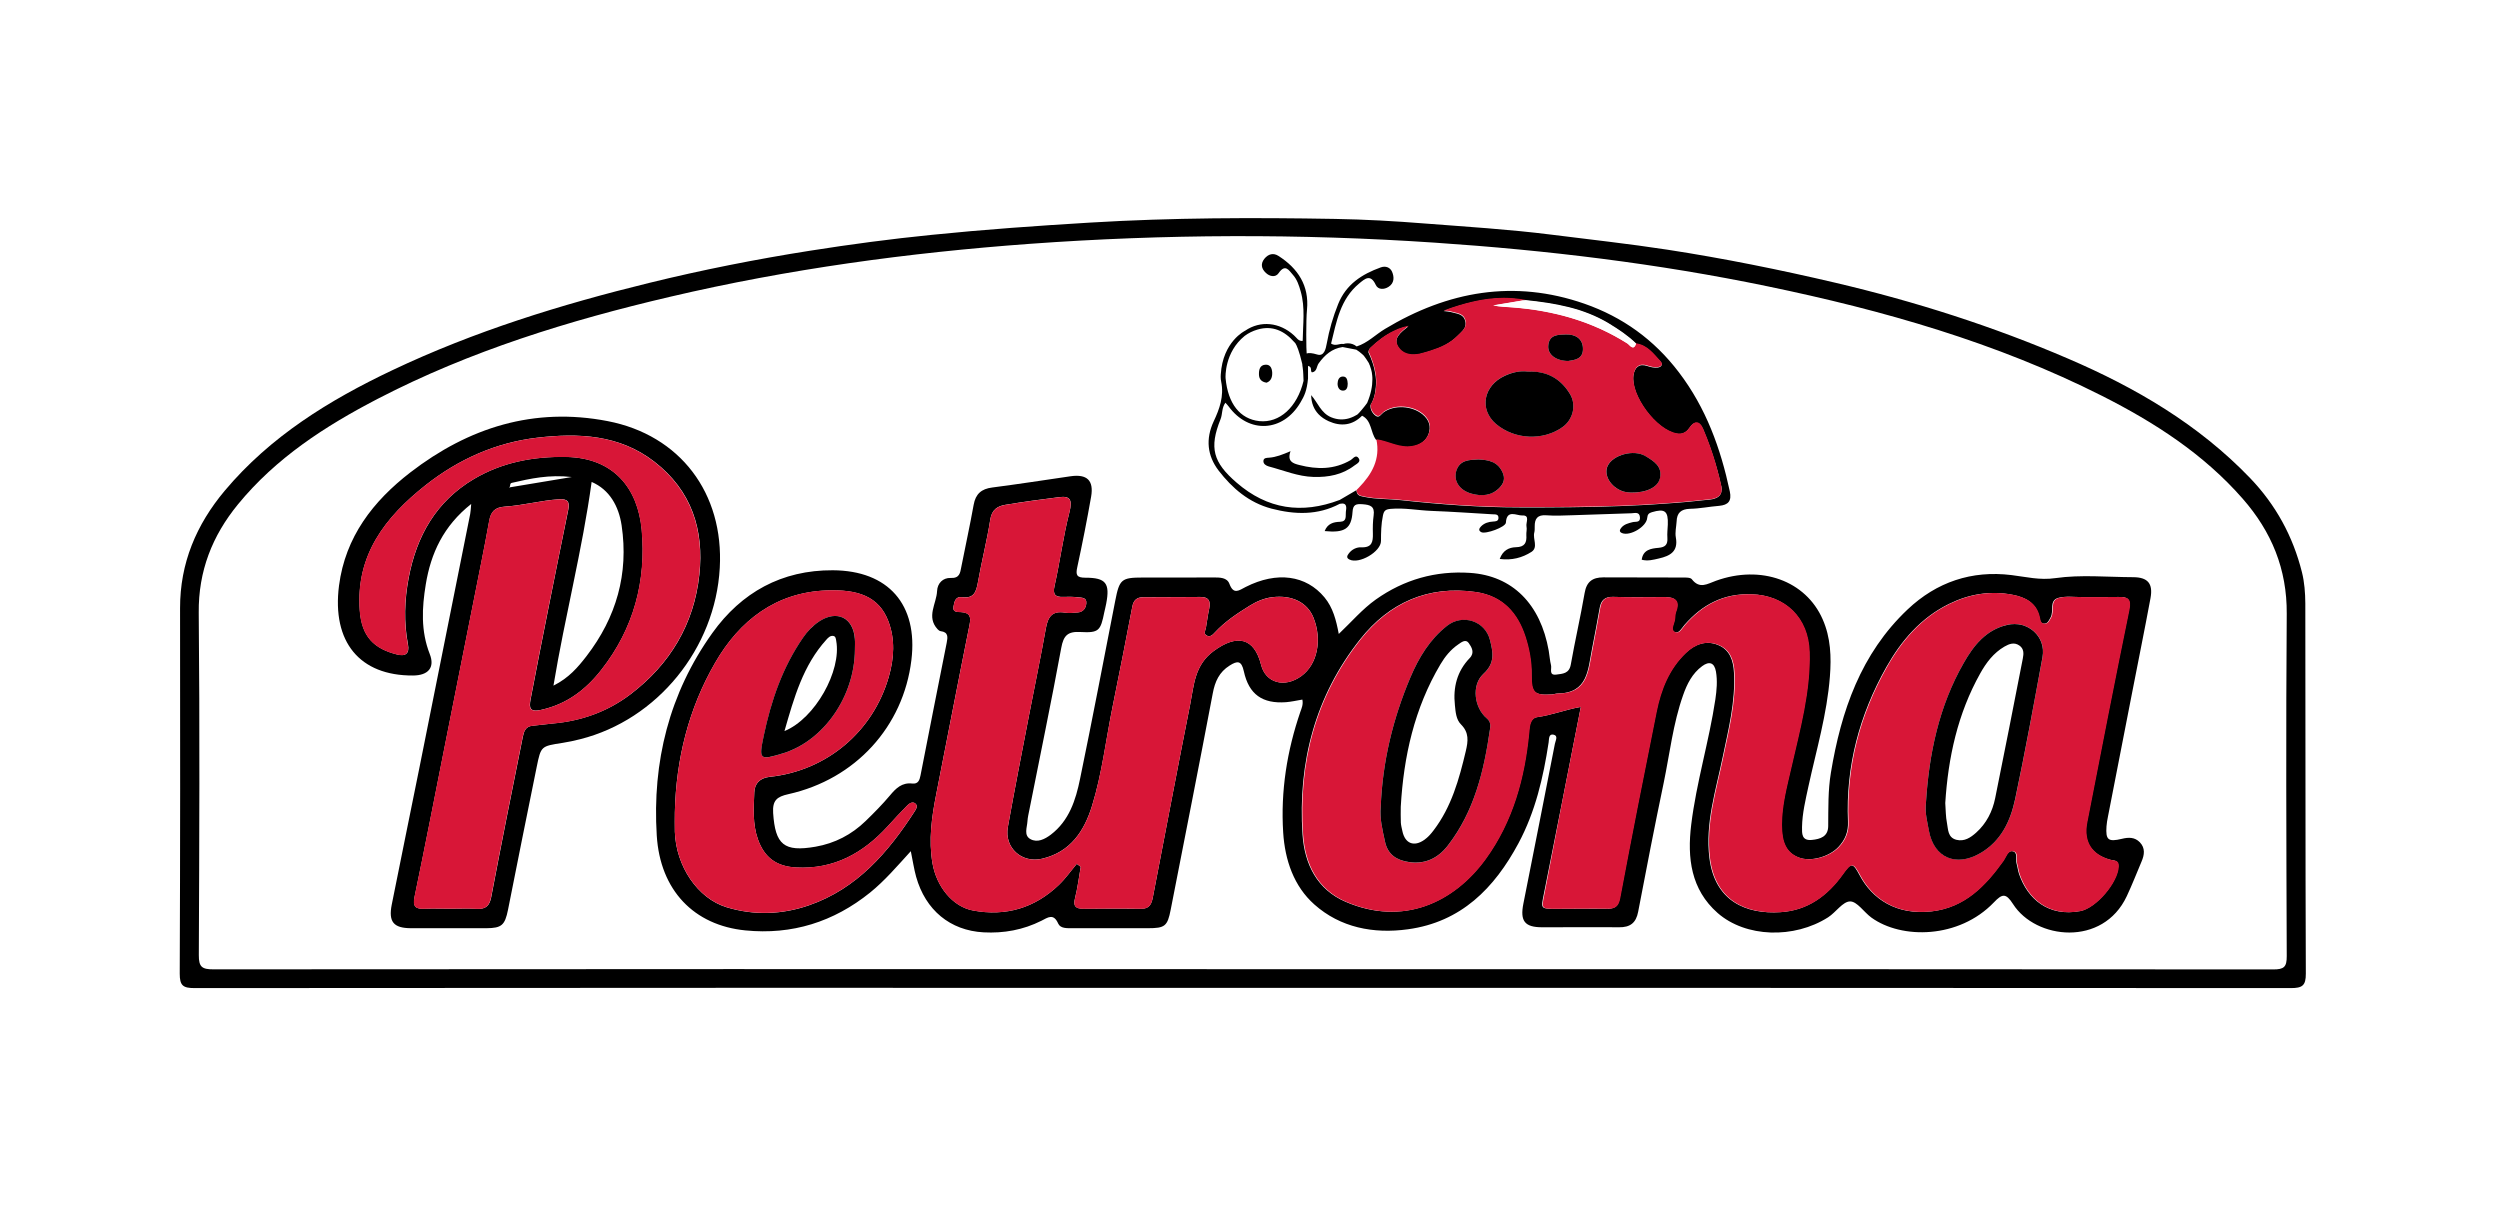
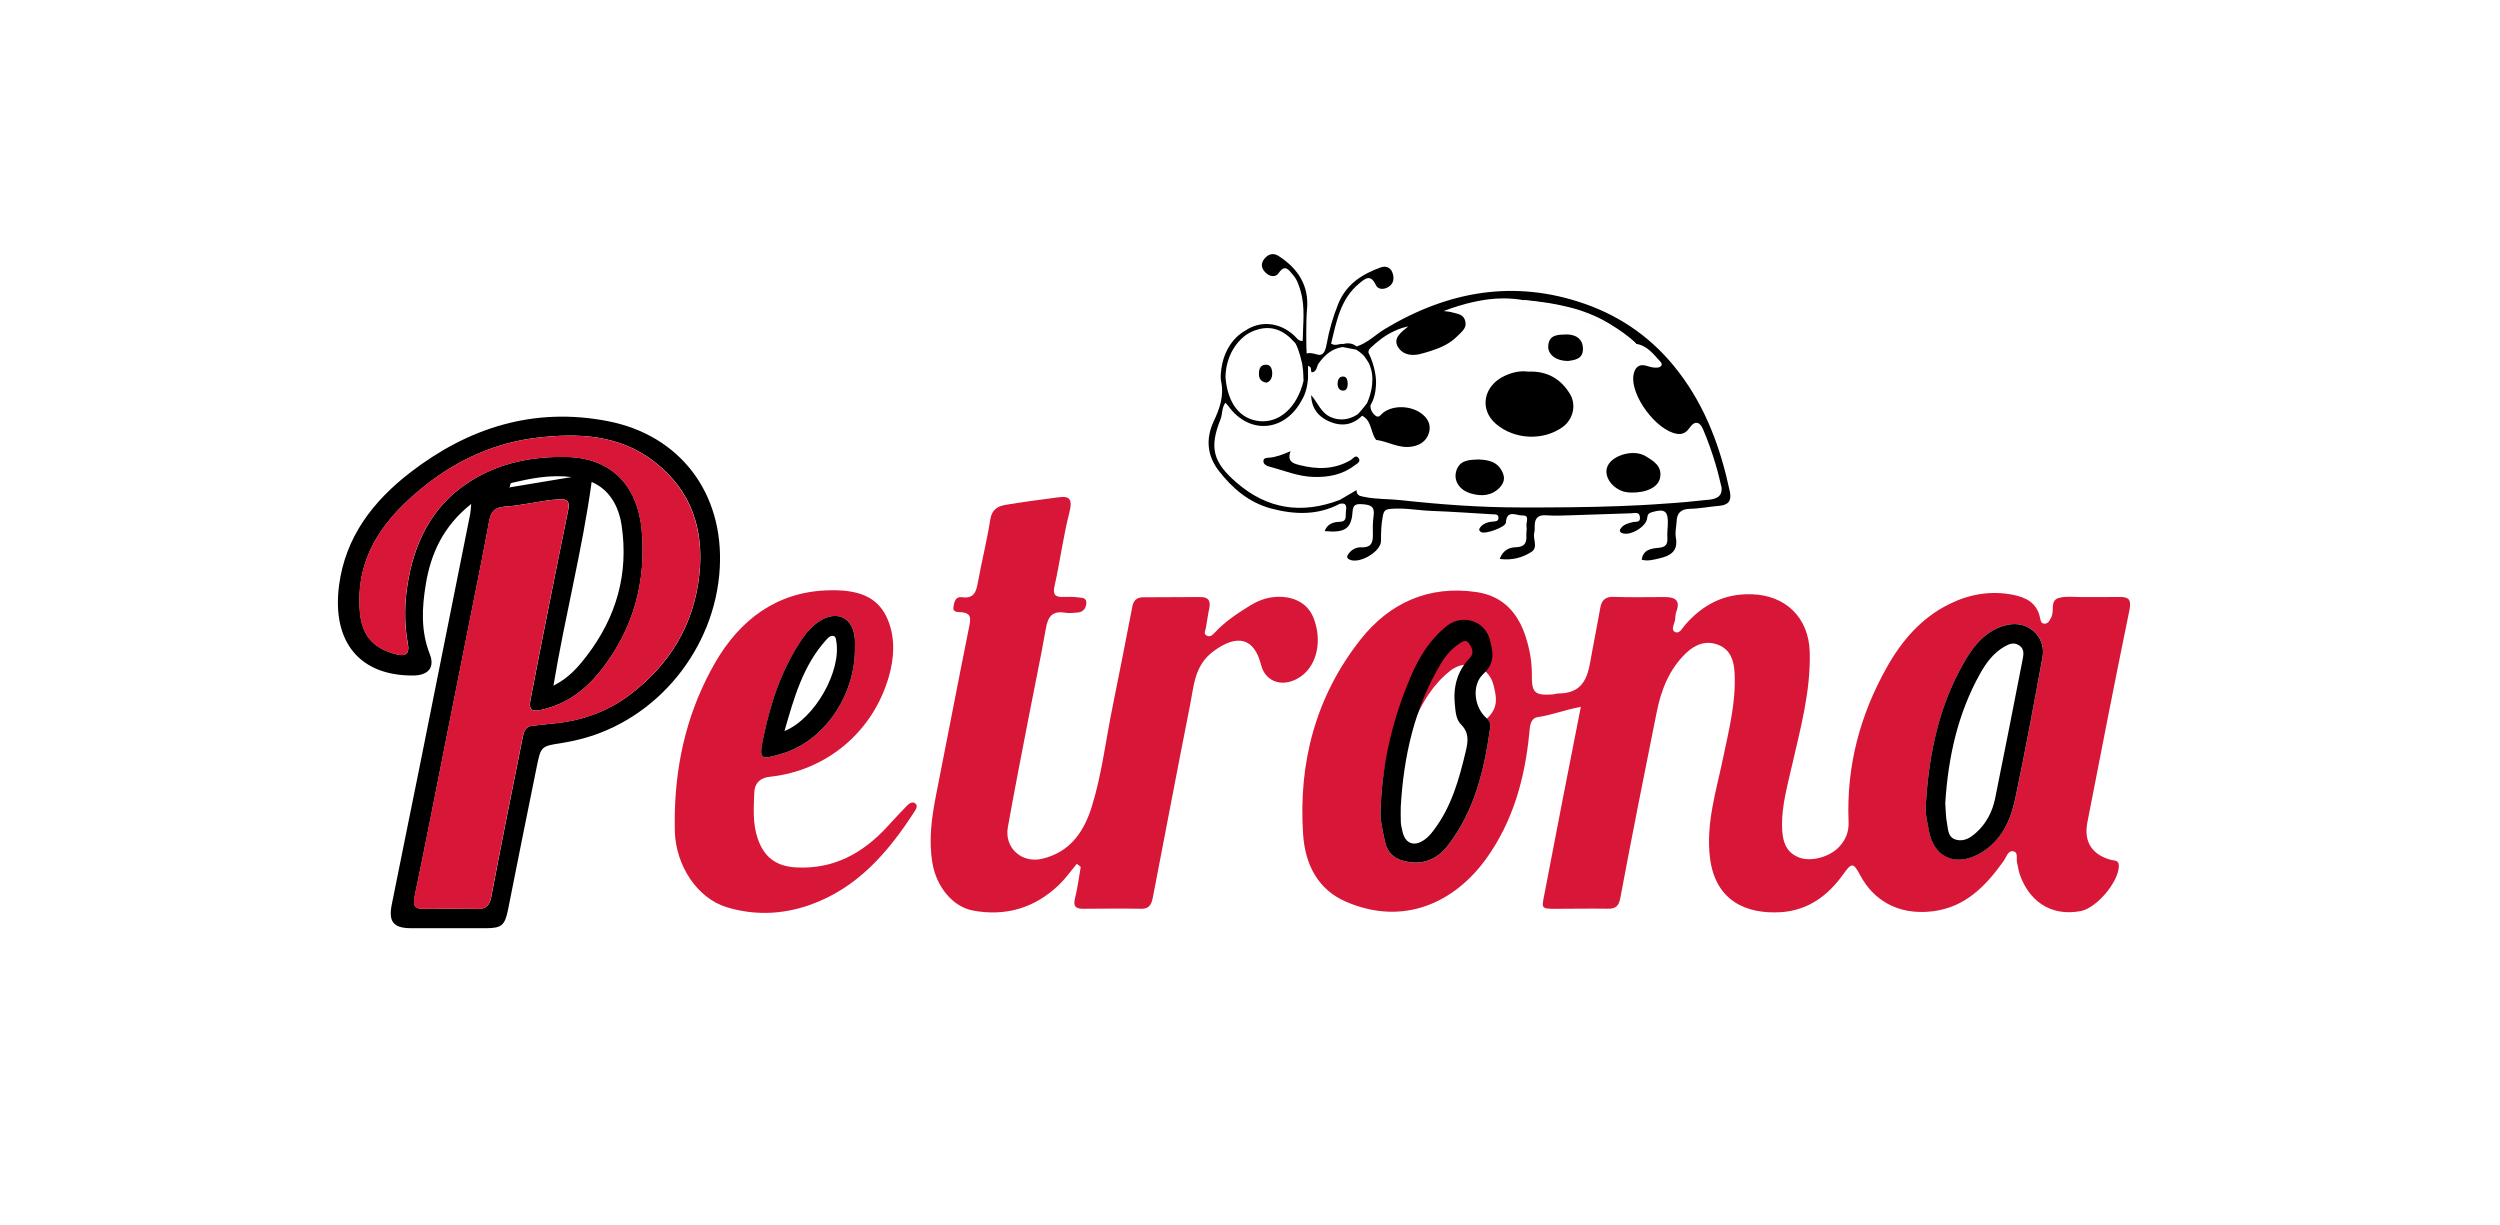
<svg xmlns="http://www.w3.org/2000/svg" version="1.1" id="Capa_1" x="0px" y="0px" viewBox="0 0 296 145" style="enable-background:new 0 0 296 145;" xml:space="preserve">
  <style type="text/css">
	.st0{fill:#E6E6E6;}
	.st1{opacity:0.3;}
	.st2{fill:#EA7E1C;}
	.st3{fill:#EA700C;}
	.st4{fill:#13345B;}
	.st5{filter:url(#Adobe_OpacityMaskFilter);}
	.st6{fill:url(#SVGID_00000079450844922523309420000018131356605276434313_);}
	.st7{mask:url(#SVGID_1_);fill-rule:evenodd;clip-rule:evenodd;fill:#009EE2;}
	.st8{fill:#EE7D00;}
	.st9{filter:url(#Adobe_OpacityMaskFilter_00000090271331623101131870000005719560922394063769_);}
	.st10{fill:url(#SVGID_00000075867144930832408270000002635289386516727175_);}
	.st11{mask:url(#SVGID_00000052803464971709113330000005933675352319655866_);fill-rule:evenodd;clip-rule:evenodd;fill:#FFFFFF;}
	.st12{filter:url(#Adobe_OpacityMaskFilter_00000116218621639341793790000010965668955396861576_);}
	.st13{fill:url(#SVGID_00000076562406468359765850000015335337384501634184_);}
	.st14{mask:url(#SVGID_00000018958455421910365970000016895325131872734598_);fill-rule:evenodd;clip-rule:evenodd;}
	.st15{filter:url(#Adobe_OpacityMaskFilter_00000064315495385187026990000001343343089460947596_);}
	.st16{fill:url(#SVGID_00000147213273925406090860000002641021669410442385_);}
	.st17{mask:url(#SVGID_00000045619773343908058810000007733759420001357957_);fill-rule:evenodd;clip-rule:evenodd;fill:#FFFFFF;}
	.st18{filter:url(#Adobe_OpacityMaskFilter_00000147190956999776826170000001817852760353969566_);}
	.st19{fill:url(#SVGID_00000061449340551724862200000011685442647083308452_);}
	.st20{mask:url(#SVGID_00000150818892446881223500000003046119961420532119_);fill-rule:evenodd;clip-rule:evenodd;}
	
		.st21{clip-path:url(#SVGID_00000060012401774141245810000016646268999592558736_);fill:url(#SVGID_00000042715708680484627360000010975342498508107685_);}
	.st22{fill:#0071BC;}
	.st23{fill:none;}
	.st24{fill:#D7AB2B;}
	.st25{fill:#FBCF33;}
	.st26{fill:#999999;}
	.st27{fill:#005F50;}
	.st28{filter:url(#Adobe_OpacityMaskFilter_00000113340772671883751590000018151417710286237623_);}
	.st29{fill:url(#SVGID_00000005983346288640966300000009968374689727276425_);}
	.st30{mask:url(#SVGID_00000034790927278018264190000004886115564453187260_);fill-rule:evenodd;clip-rule:evenodd;fill:#009EE2;}
	.st31{filter:url(#Adobe_OpacityMaskFilter_00000124126725762688928610000000899054406227199378_);}
	.st32{fill:url(#SVGID_00000019638543403497283590000001838297187299300784_);}
	.st33{mask:url(#SVGID_00000008842359529739647020000011495583054980708530_);fill-rule:evenodd;clip-rule:evenodd;fill:#FFFFFF;}
	.st34{filter:url(#Adobe_OpacityMaskFilter_00000160901207619407091130000010352379818807430334_);}
	.st35{fill:url(#SVGID_00000118396895988248598700000017090640856905717421_);}
	.st36{mask:url(#SVGID_00000130640148010853879030000002786083063078548621_);fill-rule:evenodd;clip-rule:evenodd;}
	.st37{filter:url(#Adobe_OpacityMaskFilter_00000050623775563178668970000015167663363018444711_);}
	.st38{fill:url(#SVGID_00000126313604443401740550000016342754197175068307_);}
	.st39{mask:url(#SVGID_00000134943561362605651960000016811250952503671460_);fill-rule:evenodd;clip-rule:evenodd;fill:#FFFFFF;}
	.st40{filter:url(#Adobe_OpacityMaskFilter_00000016781858496877577270000016550396929584551810_);}
	.st41{fill:url(#SVGID_00000085236133871878444300000000666581255005182860_);}
	.st42{mask:url(#SVGID_00000009556678884506180800000014102973803309122718_);fill-rule:evenodd;clip-rule:evenodd;}
	
		.st43{clip-path:url(#SVGID_00000151515786747127891890000017573557014471552668_);fill:url(#SVGID_00000132780616597244118290000017392756546516812476_);}
	.st44{fill:#FFFFFF;}
	.st45{fill:#CCCCCC;}
	.st46{fill:#25995C;}
	.st47{fill:#3DA936;}
	.st48{fill:#8CC63F;}
	.st49{fill:#050504;}
	.st50{fill:#FDC750;}
	.st51{fill:#0A2138;}
	.st52{fill:#F6F6F6;}
	.st53{fill:#585A6B;}
	.st54{fill:#030303;}
	.st55{fill:#020202;}
	.st56{fill:#646C77;}
	.st57{fill:#EDCDB1;}
	.st58{fill:#B07845;}
	.st59{fill:#F6D26D;}
	.st60{fill:#ECCCB1;}
	.st61{fill:#CE9D75;}
	.st62{fill:#959EA8;}
	.st63{fill:#E97082;}
	.st64{fill:#F2BC27;}
	.st65{fill:#E4E7EB;}
	.st66{fill:#050403;}
	.st67{fill:#070605;}
	.st68{fill:#030302;}
	.st69{fill:#E8D256;}
	.st70{fill:#070705;}
	.st71{fill:#050505;}
	.st72{fill:#E5CC9F;}
	.st73{fill:#FAE880;}
	.st74{fill:#7BABE5;}
	.st75{fill:#040302;}
	.st76{fill:#D2956A;}
	.st77{filter:url(#Adobe_OpacityMaskFilter_00000028296602459609624580000001684189746994982845_);}
	.st78{fill:url(#SVGID_00000138534179736128790480000010928548077623687849_);}
	.st79{mask:url(#SVGID_00000132809208547139274870000014691512225735414174_);fill-rule:evenodd;clip-rule:evenodd;fill:#009EE2;}
	.st80{filter:url(#Adobe_OpacityMaskFilter_00000103237639003140430350000006366337748376253846_);}
	.st81{fill:url(#SVGID_00000115490308269101847780000000068119895914509236_);}
	.st82{mask:url(#SVGID_00000016042162543564765350000014012593543754879104_);fill-rule:evenodd;clip-rule:evenodd;fill:#FFFFFF;}
	.st83{filter:url(#Adobe_OpacityMaskFilter_00000091700545639494498860000018217962275243744417_);}
	.st84{fill:url(#SVGID_00000071525574862318549540000008715654352276725640_);}
	.st85{mask:url(#SVGID_00000019664825443235222640000011995743829537386428_);fill-rule:evenodd;clip-rule:evenodd;}
	.st86{filter:url(#Adobe_OpacityMaskFilter_00000070103115558010254240000011338710248521928381_);}
	.st87{fill:url(#SVGID_00000053520275726903952600000009825753462378938547_);}
	.st88{mask:url(#SVGID_00000044864664410898045160000008605472043671222438_);fill-rule:evenodd;clip-rule:evenodd;fill:#FFFFFF;}
	.st89{filter:url(#Adobe_OpacityMaskFilter_00000059989712794331284390000016254934183428629435_);}
	.st90{fill:url(#SVGID_00000132071563986804741660000006012537811516610745_);}
	.st91{mask:url(#SVGID_00000129928635256537887300000012818488035678947458_);fill-rule:evenodd;clip-rule:evenodd;}
	
		.st92{clip-path:url(#SVGID_00000103957861901785595140000000985548659793165206_);fill:url(#SVGID_00000106851090626828322800000017609399432710276267_);}
	.st93{opacity:0.5;}
	.st94{filter:url(#Adobe_OpacityMaskFilter_00000106835484208418057990000015041922647862910600_);}
	.st95{fill:url(#SVGID_00000130619598975125227060000010470288553746945180_);}
	.st96{mask:url(#SVGID_00000106866348269748259950000005296905872911099835_);fill-rule:evenodd;clip-rule:evenodd;fill:#009EE2;}
	.st97{filter:url(#Adobe_OpacityMaskFilter_00000086685136465287671820000010644990190652207279_);}
	.st98{fill:url(#SVGID_00000125568331527777403890000010289433102589481365_);}
	.st99{mask:url(#SVGID_00000134228387049164761930000003859425150276610727_);fill-rule:evenodd;clip-rule:evenodd;fill:#FFFFFF;}
	.st100{filter:url(#Adobe_OpacityMaskFilter_00000001649929087976231390000001368695304656013241_);}
	.st101{fill:url(#SVGID_00000182526358144958699340000001183243632437053887_);}
	.st102{mask:url(#SVGID_00000158008591505935487190000010551953221004244155_);fill-rule:evenodd;clip-rule:evenodd;}
	.st103{filter:url(#Adobe_OpacityMaskFilter_00000034767962914479638410000011736352760089702077_);}
	.st104{fill:url(#SVGID_00000029016742162456232790000017457018133995089800_);}
	.st105{mask:url(#SVGID_00000178892722290841186730000018072437217463695752_);fill-rule:evenodd;clip-rule:evenodd;fill:#FFFFFF;}
	.st106{filter:url(#Adobe_OpacityMaskFilter_00000152252167970374102500000018156650303466677893_);}
	.st107{fill:url(#SVGID_00000183239926884748700020000008461077591783603889_);}
	.st108{mask:url(#SVGID_00000092457581412999666060000008310108746848962988_);fill-rule:evenodd;clip-rule:evenodd;}
	
		.st109{clip-path:url(#SVGID_00000097478225908434402110000000096640033096166550_);fill:url(#SVGID_00000163770812226267527400000017488190793724262055_);}
	.st110{fill:#1B0D10;}
	.st111{fill:#D81637;}
	.st112{fill:#FEFEFE;}
	.st113{fill:#005486;}
	.st114{fill:url(#SVGID_00000115488104344654893780000013437715111654358460_);}
	.st115{opacity:0.8;fill:url(#SVGID_00000080207501493315704720000002599737997346334142_);}
</style>
  <g>
-     <path d="M147.06,116.96c-41.34,0-82.69-0.01-124.03,0.03c-1.37,0-1.75-0.3-1.75-1.71c0.06-14.42,0.06-28.84,0.04-43.27   c-0.01-5.33,1.92-9.89,5.29-13.91c5.4-6.43,12.37-10.72,19.83-14.26c9.73-4.62,19.96-7.78,30.41-10.34   c6.31-1.55,12.68-2.81,19.09-3.82c4.76-0.75,9.54-1.39,14.34-1.87c6.28-0.64,12.57-1.08,18.87-1.46c9.64-0.58,19.28-0.6,28.92-0.43   c3.54,0.06,7.08,0.26,10.6,0.54c5,0.39,10,0.69,14.99,1.32c4.58,0.58,9.18,1.08,13.74,1.78c6.69,1.03,13.32,2.37,19.92,3.92   c9.45,2.22,18.66,5.16,27.56,8.99c7.99,3.43,15.43,7.78,21.53,14.13c3.05,3.18,5.08,6.91,6.14,11.15c0.3,1.19,0.39,2.46,0.4,3.69   c0.03,14.61,0,29.23,0.06,43.84c0.01,1.43-0.43,1.71-1.77,1.71C229.84,116.96,188.45,116.97,147.06,116.96   C147.06,116.97,147.06,116.96,147.06,116.96z M147.15,114.75c40.67,0,81.34-0.01,122.01,0.03c1.26,0,1.6-0.28,1.59-1.58   c-0.05-13.51-0.1-27.02,0-40.53c0.04-5.29-1.8-9.73-5.22-13.63c-4.64-5.3-10.44-9.03-16.65-12.17   c-12.54-6.33-25.92-10.13-39.6-12.97c-13-2.7-26.16-4.28-39.4-5.17c-15.99-1.08-31.98-1.02-47.96,0.14   c-14.35,1.05-28.57,2.98-42.59,6.27c-11.96,2.8-23.66,6.4-34.61,12.08c-6.22,3.23-12.05,7-16.55,12.5   c-3.04,3.72-4.69,7.89-4.64,12.83c0.13,13.51,0.07,27.02,0.01,40.53c-0.01,1.43,0.39,1.69,1.74,1.69   C65.9,114.73,106.52,114.74,147.15,114.75z" />
-     <path d="M154.2,82.83c-0.71,0.12-1.32,0.26-1.94,0.31c-2.78,0.2-4.39-0.91-4.99-3.66c-0.28-1.29-0.76-1.26-1.68-0.68   c-1.23,0.77-1.74,1.89-2,3.3c-1.62,8.55-3.31,17.08-4.98,25.61c-0.38,1.96-0.69,2.19-2.69,2.19c-2.98,0-5.96-0.01-8.94,0   c-0.64,0-1.42,0.05-1.69-0.55c-0.56-1.26-1.23-0.71-1.99-0.33c-2.15,1.08-4.45,1.5-6.85,1.37c-3.96-0.22-6.87-2.63-7.98-6.58   c-0.25-0.91-0.39-1.85-0.63-3.03c-1.63,1.79-3.08,3.49-4.82,4.9c-4.32,3.48-9.25,5.03-14.77,4.48c-6.07-0.6-10.09-4.73-10.49-11.24   c-0.54-8.69,1.47-16.83,6.59-23.98c3.44-4.8,8.2-7.45,14.25-7.42c6.58,0.03,10.11,4.06,9.31,10.63   c-0.95,7.88-6.62,14.11-14.57,15.88c-1.36,0.3-1.89,0.74-1.8,2.23c0.25,3.75,1.28,4.64,5.02,3.99c2.29-0.4,4.27-1.43,5.93-3.04   c1-0.97,1.98-1.96,2.88-3.03c0.71-0.85,1.42-1.55,2.64-1.41c0.7,0.08,0.87-0.4,0.98-0.97c1.02-5.24,2.06-10.47,3.1-15.7   c0.13-0.66,0.21-1.26-0.72-1.37c-0.13-0.02-0.27-0.13-0.36-0.23c-1.36-1.48-0.13-3.01-0.06-4.52c0.04-0.93,0.7-1.58,1.6-1.55   c1.07,0.05,1.13-0.58,1.27-1.31c0.48-2.45,1.02-4.89,1.46-7.35c0.23-1.29,0.92-1.89,2.2-2.05c3.1-0.4,6.18-0.88,9.27-1.33   c1.95-0.28,2.77,0.48,2.44,2.41c-0.49,2.79-1.04,5.58-1.64,8.35c-0.21,0.94-0.06,1.25,0.96,1.25c2.44,0,2.93,0.66,2.46,3.09   c-0.06,0.33-0.15,0.66-0.22,0.99c-0.44,2.19-0.63,2.47-2.81,2.35c-1.52-0.09-2.02,0.41-2.29,1.89c-1.17,6.38-2.5,12.73-3.76,19.1   c-0.09,0.47-0.21,0.94-0.24,1.42c-0.04,0.73-0.46,1.66,0.35,2.11c0.83,0.46,1.7,0.01,2.41-0.52c2.18-1.66,2.96-4.11,3.47-6.62   c1.45-7.01,2.79-14.04,4.16-21.06c0.5-2.56,0.72-2.77,3.27-2.77c2.79,0,5.58,0.01,8.37-0.01c0.75,0,1.6,0,1.88,0.75   c0.5,1.35,1.15,0.77,1.94,0.37c3.7-1.87,7.14-1.39,9.32,1.24c1,1.21,1.38,2.68,1.69,4.33c1.52-1.44,2.79-2.94,4.39-4.08   c3.35-2.37,7.08-3.42,11.15-3.15c5.02,0.33,8.35,3.69,9.32,9.22c0.1,0.57,0.13,1.15,0.27,1.71c0.11,0.42-0.3,1.24,0.64,1.11   c0.72-0.1,1.51-0.1,1.7-1.18c0.5-2.83,1.15-5.64,1.64-8.48c0.23-1.35,0.94-1.85,2.22-1.85c3.12,0.02,6.25,0,9.38,0.02   c0.37,0,0.92-0.02,1.09,0.2c0.93,1.2,1.84,0.55,2.87,0.18c5.34-1.92,10.62,0,12.62,4.56c0.96,2.17,1.04,4.47,0.86,6.79   c-0.34,4.43-1.6,8.68-2.54,12.99c-0.34,1.59-0.73,3.18-0.76,4.82c-0.01,0.78-0.05,1.64,1.15,1.53c1.02-0.1,1.94-0.39,1.95-1.64   c0.02-2.11-0.03-4.23,0.32-6.33c1.21-7.3,3.54-14.08,9.08-19.32c3.44-3.25,7.59-4.65,12.3-4.07c1.73,0.21,3.33,0.63,5.2,0.36   c3.02-0.43,6.14-0.12,9.21-0.11c1.72,0.01,2.37,0.74,2.05,2.48c-0.7,3.78-1.47,7.54-2.2,11.31c-0.95,4.86-1.89,9.71-2.84,14.57   c-0.07,0.38-0.15,0.76-0.17,1.14c-0.11,1.6,0.19,1.87,1.81,1.48c0.81-0.2,1.54-0.21,2.14,0.41c0.66,0.69,0.54,1.49,0.2,2.28   c-0.58,1.37-1.12,2.76-1.75,4.1c-2.83,6.03-10.78,5.13-13.46,0.94c-0.85-1.33-1.28-1.25-2.28-0.2c-4.13,4.31-10.93,4.38-14.5,1.79   c-0.88-0.64-1.69-1.92-2.52-1.91c-0.87,0.01-1.68,1.29-2.6,1.88c-4.03,2.57-9.76,2.4-13.08-0.51c-3.17-2.79-3.61-6.52-3.13-10.45   c0.61-5.01,2.11-9.85,2.86-14.84c0.16-1.1,0.26-2.2,0.07-3.3c-0.19-1.07-0.8-1.25-1.63-0.64c-1.17,0.86-1.8,2.12-2.26,3.44   c-1.19,3.37-1.58,6.92-2.3,10.39c-1.06,5.07-2.05,10.16-3.02,15.25c-0.25,1.33-0.95,1.86-2.28,1.84c-3.03-0.03-6.06,0.01-9.09,0   c-2.07,0-2.63-0.74-2.22-2.8c1.25-6.3,2.5-12.61,3.73-18.92c0.07-0.37,0.42-0.95-0.14-1.08c-0.61-0.15-0.54,0.51-0.6,0.91   c-0.63,4.15-1.57,8.2-3.57,11.94c-2.86,5.33-6.79,9.33-13.1,10.19c-4.07,0.56-7.99-0.2-11.07-2.94c-2.42-2.15-3.48-5.23-3.69-8.52   c-0.31-4.91,0.45-9.67,2.04-14.31C154.11,83.86,154.32,83.42,154.2,82.83z M187.17,83.69c-1.49,7.56-2.91,14.86-4.38,22.16   c-0.35,1.75-0.41,1.75,1.41,1.75c2.02,0,4.04-0.03,6.06-0.01c0.91,0.01,1.32-0.24,1.51-1.25c1.39-7.37,2.84-14.72,4.32-22.07   c0.53-2.62,1.49-5.07,3.48-6.96c1.08-1.03,2.39-1.53,3.83-0.95c1.41,0.57,1.82,1.83,1.9,3.28c0.19,3.45-0.66,6.74-1.35,10.07   c-0.81,3.92-2.06,7.78-1.56,11.86c0.63,5.12,4.33,6.7,8.41,6.43c3.18-0.2,5.54-1.92,7.36-4.48c1.03-1.44,1.21-1.41,2.04,0.15   c1.45,2.71,4.28,4.74,8.53,4.23c3.89-0.47,6.29-2.99,8.41-5.93c0.33-0.45,0.53-1.26,1.1-1.19c0.73,0.1,0.37,0.95,0.52,1.46   c0.12,0.41,0.16,0.85,0.3,1.26c1.02,2.95,3.47,5.08,7.23,4.37c1.87-0.36,4.45-3.4,4.51-5.3c0.02-0.76-0.51-0.65-0.95-0.77   c-2.23-0.6-3.22-2.13-2.78-4.42c1.63-8.4,3.27-16.8,4.99-25.18c0.27-1.3-0.17-1.54-1.26-1.52c-1.44,0.03-2.88,0-4.33,0.01   c-0.91,0.01-1.87-0.13-2.73,0.09c-1.19,0.3-0.51,1.59-0.96,2.34c-0.2,0.34-0.31,0.73-0.78,0.72c-0.46-0.01-0.47-0.44-0.54-0.74   c-0.37-1.73-1.67-2.39-3.2-2.68c-2.62-0.51-5.15-0.08-7.53,1.1c-3.31,1.64-5.61,4.32-7.38,7.45c-3.2,5.67-4.83,11.77-4.55,18.31   c0.05,1.2-0.33,2.14-1.12,2.99c-1.12,1.2-3.33,1.8-4.73,1.26c-1.46-0.56-2.03-1.74-2.03-3.88c0-2.32,0.62-4.53,1.12-6.76   c1.03-4.52,2.29-9,2.16-13.71c-0.12-4.04-2.84-6.69-6.83-6.82c-3.32-0.11-5.81,1.22-7.91,3.61c-0.33,0.37-0.67,1.1-1.18,0.87   c-0.56-0.26-0.12-0.92-0.03-1.41c0.06-0.33,0.03-0.69,0.15-0.99c0.53-1.36-0.15-1.75-1.35-1.75c-2.02,0-4.04,0.05-6.06-0.02   c-0.97-0.03-1.41,0.39-1.58,1.26c-0.3,1.64-0.59,3.29-0.92,4.93c-0.48,2.41-0.47,5.21-4.05,5.25c-0.24,0-0.47,0.1-0.7,0.11   c-2.08,0.13-2.46-0.18-2.44-2.31c0.02-1.56-0.27-3.09-0.73-4.52c-0.91-2.81-2.68-4.82-5.83-5.29c-5.67-0.83-10.3,1.3-13.69,5.58   c-5.33,6.72-7.4,14.6-6.83,23.14c0.24,3.52,1.74,6.51,5.09,7.95c6.8,2.93,12.81,0.09,16.55-5.05c3.23-4.44,4.65-9.61,5.15-15.05   c0.07-0.7,0.13-1.63,0.97-1.76C183.71,84.67,185.27,84.05,187.17,83.69z M127.49,102.28c0.16,0.12,0.32,0.23,0.47,0.35   c-0.22,1.24-0.37,2.5-0.68,3.72c-0.24,0.93,0.07,1.24,0.95,1.24c2.31-0.01,4.61-0.03,6.92,0c0.99,0.02,1.21-0.64,1.35-1.36   c1.47-7.61,2.91-15.23,4.42-22.84c0.45-2.28,0.52-4.65,2.78-6.31c2.77-2.04,4.8-1.59,5.61,1.63c0.54,2.15,2.77,2.78,4.76,1.34   c1.9-1.37,2.51-4.28,1.44-6.93c-0.72-1.79-2.54-2.71-4.9-2.41c-0.96,0.12-1.85,0.51-2.67,1.02c-1.47,0.91-2.9,1.86-4.09,3.14   c-0.25,0.27-0.56,0.62-0.99,0.37c-0.4-0.23-0.14-0.58-0.08-0.9c0.14-0.75,0.22-1.52,0.39-2.27c0.2-0.91-0.07-1.4-1.05-1.39   c-2.26,0.01-4.52,0.02-6.78,0.03c-0.73,0-1.13,0.35-1.27,1.09c-0.76,3.94-1.52,7.89-2.33,11.82c-0.8,3.93-1.25,7.94-2.44,11.78   c-0.92,2.99-2.55,5.48-5.91,6.27c-2.41,0.57-4.5-1.3-4.06-3.74c0.79-4.42,1.66-8.83,2.51-13.25c0.66-3.43,1.38-6.85,1.99-10.28   c0.24-1.34,0.72-2.11,2.22-1.87c0.51,0.08,1.06,0.03,1.58-0.02c0.61-0.06,0.94-0.49,0.99-1.07c0.07-0.73-0.57-0.67-1-0.72   c-0.57-0.07-1.15-0.07-1.73-0.05c-0.97,0.04-1.26-0.3-1.03-1.3c0.65-2.89,1.02-5.84,1.76-8.72c0.39-1.5,0.06-1.95-1.2-1.79   c-2.13,0.27-4.27,0.55-6.39,0.91c-0.92,0.15-1.6,0.57-1.78,1.73c-0.39,2.5-1.03,4.97-1.47,7.46c-0.2,1.12-0.48,1.93-1.87,1.74   c-0.81-0.11-0.92,0.57-1.02,1.13c-0.13,0.71,0.56,0.62,0.88,0.64c1.07,0.07,1.22,0.53,1.02,1.52c-1.34,6.65-2.62,13.32-3.93,19.98   c-0.54,2.74-0.94,5.46-0.45,8.27c0.48,2.72,2.36,5.1,4.79,5.56c3.88,0.73,7.31-0.29,10.17-3.03   C126.16,104.02,126.79,103.11,127.49,102.28z M79.9,96.18c0,0.77-0.02,1.54,0,2.31c0.14,4.07,2.69,7.88,6.13,8.93   c3.25,0.99,6.54,0.88,9.75-0.23c5.71-1.98,9.39-6.28,12.54-11.16c0.19-0.29,0.37-0.65,0.04-0.9c-0.31-0.25-0.68-0.01-0.91,0.21   c-0.81,0.81-1.58,1.66-2.35,2.5c-2.92,3.19-6.39,5.12-10.87,4.87c-2.31-0.13-3.72-1.17-4.49-3.33c-0.65-1.83-0.5-3.7-0.43-5.56   c0.04-1.06,0.67-1.71,1.83-1.84c6.73-0.72,12.22-5.33,14.09-11.83c0.64-2.21,0.77-4.47-0.06-6.63c-1.12-2.9-3.59-3.76-7.32-3.61   c-5.98,0.24-10.27,3.53-13.17,8.55C81.53,83.9,80.04,89.88,79.9,96.18z" />
    <path d="M55.79,59.67c-3.29,2.6-4.78,5.85-5.38,9.53c-0.45,2.75-0.6,5.5,0.47,8.23c0.64,1.62-0.19,2.54-1.97,2.55   c-6.32,0.04-9.63-3.97-8.77-10.65c0.75-5.76,4.03-9.99,8.45-13.4c6.9-5.31,14.63-7.76,23.36-6.07c8.57,1.66,13.77,8.52,13.27,17.39   c-0.53,9.54-7.4,17.97-16.52,20.27c-0.7,0.18-1.4,0.33-2.11,0.44c-2.52,0.39-2.54,0.37-3.04,2.82c-1.15,5.64-2.28,11.28-3.4,16.93   c-0.37,1.83-0.75,2.18-2.56,2.19c-2.98,0.01-5.96,0.01-8.94,0c-2.05-0.01-2.67-0.75-2.27-2.78c1.07-5.36,2.17-10.72,3.25-16.08   c2.02-10.06,4.03-20.12,6.04-30.18C55.73,60.58,55.73,60.29,55.79,59.67z M60.25,57.72c2.36-0.39,4.72-0.79,7.45-1.24   c-2.68-0.31-4.89,0.18-7.1,0.69c-0.32,0.08-0.09,0.43-0.32,0.52c-0.09,0.18-0.23,0.28-0.44,0.2c-0.03-0.01-0.06-0.1-0.05-0.11   C59.92,57.63,60.07,57.55,60.25,57.72z M53.28,107.59c1.06,0,2.12-0.05,3.17,0.01c1.05,0.06,1.51-0.32,1.72-1.41   c1.2-6.33,2.47-12.65,3.74-18.97c0.12-0.61,0.32-1.22,1.13-1.29c0.81-0.07,1.62-0.2,2.43-0.27c3.37-0.3,6.48-1.41,9.16-3.44   c4.69-3.55,7.55-8.3,8.18-14.18c0.57-5.32-0.92-9.96-5.32-13.37c-4.15-3.22-9.02-3.42-13.87-2.85c-4.88,0.57-9.33,2.55-13.22,5.62   c-4.78,3.78-8.28,8.27-7.8,14.83c0.23,3.12,1.7,4.54,4.43,5.22c0.99,0.25,1.48-0.11,1.28-1.19c-0.5-2.63-0.41-5.26,0.08-7.86   c0.94-4.97,3.24-9.07,7.73-11.73c3.37-1.99,7.04-2.67,10.89-2.61c5.72,0.09,8.52,3.78,8.97,8.61c0.56,6.07-0.94,11.72-4.78,16.6   c-1.85,2.36-4.11,4.08-7.14,4.74c-1.33,0.29-1.42-0.24-1.24-1.21c0.69-3.62,1.4-7.23,2.12-10.84c0.77-3.89,1.56-7.78,2.35-11.66   c0.19-0.93-0.08-1.3-1.11-1.23c-2.16,0.15-4.25,0.73-6.39,0.87c-1.25,0.08-1.68,0.65-1.87,1.72c-0.29,1.65-0.62,3.29-0.94,4.93   c-1.42,7.18-2.85,14.36-4.28,21.53c-1.19,6.01-2.36,12.02-3.61,18.01c-0.24,1.16,0.1,1.48,1.18,1.42   C51.26,107.55,52.27,107.59,53.28,107.59z M65.53,81.18c1.83-0.92,2.88-2.16,3.91-3.49c3.54-4.6,5.01-9.76,4.16-15.48   c-0.34-2.27-1.42-4.23-3.55-5.15C68.95,65.1,66.9,72.92,65.53,81.18z" />
-     <path class="st110" d="M202.41,59.15c-0.23,0.02-0.44,0.05-0.66,0.07C201.97,59.21,202.19,59.18,202.41,59.15   c0.13-0.01,0.25-0.02,0.36-0.05C202.66,59.12,202.54,59.14,202.41,59.15z" />
    <path class="st110" d="M153.25,40.52c0.04,0.04,0.07,0.08,0.11,0.12C153.31,40.57,153.27,40.53,153.25,40.52z" />
    <path d="M204.81,58.18c-1.09-5.1-2.81-9.87-6.03-14.1c-2.95-3.88-6.68-6.55-11.18-8.12c-8.33-2.9-16.17-1.49-23.61,2.98   c-1.13,0.68-2.07,1.67-3.36,2.08c-0.32-0.26-0.67-0.37-1.04-0.37c-0.17,0-0.36,0.02-0.54,0.08c-0.44-0.09-0.9,0.3-1.45-0.05   c0.64-2.6,1.09-5.26,3.32-7.11c0.67-0.55,1.34-1.19,1.97,0.16c0.27,0.59,0.98,0.58,1.52,0.23c0.69-0.44,0.68-1.16,0.41-1.79   c-0.23-0.51-0.76-0.72-1.34-0.51c-2.23,0.81-4.1,2-5.04,4.34c-0.61,1.52-1.06,3.06-1.35,4.67c-0.12,0.64-0.3,1.57-1.15,1.3   c-0.56-0.17-0.96-0.21-1.23-0.12c-0.05-0.29-0.09-3.93,0.04-5.2c0.27-2.81-1.06-4.87-3.38-6.35c-0.6-0.39-1.2-0.23-1.66,0.33   c-0.48,0.6-0.36,1.18,0.15,1.66c0.47,0.47,1.17,0.58,1.53,0.05c0.79-1.15,1.22-0.33,1.7,0.21c0.49,0.55,0.71,1.24,0.91,1.94   c0.56,1.94,0.26,3.91,0.24,5.87c-0.19,0.02-0.34-0.02-0.47-0.11c-0.04-0.04-0.09-0.07-0.13-0.1c-0.16-0.14-0.28-0.32-0.44-0.45   c-1.69-1.54-3.96-1.79-5.78-0.54c0,0-2.65,1.27-2.88,5.18c0,0.09-0.01,0.18-0.01,0.26v0.02c0,0.19,0.02,0.39,0.06,0.58   c0.35,1.7-0.2,3.23-0.89,4.69c-0.97,2.09-0.76,4.06,0.58,5.82c1.62,2.1,3.59,3.8,6.26,4.51c2.77,0.72,5.47,0.81,8.09-0.57   c0.91-0.19,0.79,0.47,0.72,0.96c-0.06,0.46,0.17,1.13-0.69,1.17c-0.79,0.02-1.48,0.22-1.82,1.1c2.38,0.24,3.17-0.29,3.3-2.26   c0.05-0.88,0.4-0.98,1.19-0.92c0.91,0.07,1.46,0.24,1.31,1.32c-0.1,0.72-0.11,1.44-0.09,2.16c0.02,0.96-0.1,1.67-1.36,1.62   c-0.54-0.03-1.13,0.23-1.5,0.74c-0.18,0.24-0.32,0.5,0.07,0.7c1.15,0.6,3.75-0.92,3.75-2.19c0-1,0.02-2.01,0.23-3.01   c0.12-0.58,0.3-0.73,0.9-0.79c1.64-0.15,3.25,0.18,4.87,0.24c2.39,0.09,4.8,0.26,7.19,0.4c0.32,0.02,0.74-0.05,0.72,0.45   c-0.02,0.39-0.35,0.39-0.64,0.41c-0.54,0.03-1.04,0.18-1.43,0.58c-0.22,0.23-0.34,0.49,0.04,0.68c0.51,0.26,2.88-0.6,2.91-1.13   c0.09-1.61,1.28-0.82,1.93-0.85c0.98-0.05,0.4,0.84,0.51,1.32c0.07,0.31-0.04,0.67-0.02,1c0.06,0.89-0.17,1.42-1.24,1.44   c-0.82,0.02-1.55,0.38-1.91,1.39c1.44,0.19,2.68-0.15,3.76-0.84c0.82-0.54,0.13-1.53,0.33-2.29c0.06-0.23,0.05-0.48,0.05-0.72   c-0.01-0.92,0.33-1.4,1.37-1.32c1.06,0.08,2.11,0.02,3.17-0.01c2.31-0.07,4.61-0.16,6.92-0.23c0.4-0.02,0.94-0.2,1,0.46   c0.07,0.7-0.53,0.49-0.9,0.6c-0.47,0.12-0.95,0.24-1.28,0.62c-0.19,0.22-0.35,0.51,0.07,0.67c0.95,0.38,2.89-0.76,2.97-1.8   c0.04-0.44,0.21-0.57,0.56-0.68c1.52-0.45,1.94-0.14,1.88,1.46c-0.02,0.53-0.09,1.06-0.05,1.59c0.05,0.79-0.25,1.1-1.04,1.17   c-0.88,0.08-1.84,0.21-2,1.41c0.73,0.19,1.39,0,2.04-0.15c1.31-0.3,2.31-0.82,2-2.49c-0.11-0.6,0.05-1.24,0.09-1.87   c0.03-1.03,0.51-1.49,1.59-1.52c1.15-0.02,2.29-0.26,3.44-0.35C204.63,59.79,205.05,59.33,204.81,58.18z M147.37,39.77   c0.44-0.33,0.94-0.58,1.52-0.75c1.76-0.52,3.18,0.15,4.35,1.48c0,0,0.01,0,0.02,0.02c0.02,0.01,0.05,0.05,0.11,0.12   c0.16,0.25,0.45,0.88,0.82,2.46v0.01c0.01,0.13,0.02,0.27,0.05,0.42c0.08,0.52,0.07,1.05,0.1,1.57c-0.75,3.11-2.84,5.01-5.24,4.76   c-2.28-0.25-3.71-2.06-3.99-5.07c0,0,0,0,0-0.01C145.09,44.66,144.97,41.71,147.37,39.77z M203.82,58.16   c-0.01,0.09-0.03,0.16-0.06,0.24c-0.05,0.14-0.13,0.26-0.25,0.36c-0.11,0.1-0.26,0.19-0.44,0.25c-0.09,0.04-0.19,0.06-0.3,0.09   c-0.11,0.03-0.23,0.05-0.36,0.06c-0.23,0.02-0.44,0.05-0.66,0.06c-0.22,0.03-0.44,0.05-0.66,0.07c-0.89,0.1-1.79,0.18-2.69,0.25   c-0.86,0.07-1.73,0.13-2.59,0.18c-0.44,0.03-0.89,0.05-1.32,0.08c-0.89,0.05-1.76,0.09-2.64,0.12c-3.98,0.15-7.97,0.17-11.95,0.16   c-4.68,0-9.37-0.35-14.03-0.86c-1.42-0.16-2.87-0.09-4.29-0.38c-0.19-0.04-0.37-0.07-0.52-0.12c-0.09-0.03-0.16-0.06-0.22-0.12   c-0.02-0.01-0.03-0.02-0.05-0.04c-0.04-0.04-0.07-0.08-0.09-0.12c-0.05-0.1-0.09-0.23-0.09-0.4c0,0,0,0,0-0.01   c-0.67,0.4-1.33,0.78-2,1.17c0,0.01,0,0.02,0,0.02c0-0.01-0.01-0.01-0.01-0.02c-4.47,1.69-8.53,1.11-12.19-2.06   c-2.78-2.4-3.26-4.11-1.9-7.5c0.25-0.61,0.12-1.34,0.58-1.96c0.14,0.16,0.28,0.3,0.38,0.44c2.39,3.27,6.44,3.04,8.5-0.46   c0.46-0.77,0.76-1.38,0.9-2.84v-1.5c0.54,0.13,0.23,0.58,0.46,0.77c0.62-0.08,0.54-0.72,0.8-1.07c0.72-0.99,1.57-1.75,2.83-1.93   h0.01c0.54,0.1,1.07,0.21,1.61,0.31c0.26,0.16,0.48,0.33,0.69,0.52c0,0,0.05,0.03,0.11,0.1c0.03,0.02,0.06,0.06,0.1,0.1   c0.05,0.05,0.48,0.66,0.56,0.82c0.04,0.07,0.08,0.14,0.1,0.23c0.04,0.08,0.08,0.16,0.1,0.26c0.07,0.19,0.13,0.41,0.18,0.65   c0.02,0.12,0.04,0.26,0.05,0.39c0.02,0.15,0.02,0.3,0.02,0.47c0,0.77-0.16,1.69-0.62,2.77c-0.25,0.37-1.03,1.3-1.17,1.38   c-0.13,0.08-0.27,0.15-0.41,0.22c-0.19,0.09-0.37,0.16-0.56,0.22c-0.66,0.19-1.35,0.19-2.11-0.12c-1.22-0.5-1.59-1.74-2.38-2.63   c0.02,0.94,0.33,1.69,0.87,2.26c0.33,0.35,0.74,0.62,1.22,0.84c1.41,0.63,2.79,0.51,3.94-0.66c1.17,0.59,0.98,1.98,1.66,2.86   c1.44,0.19,2.74,1.07,4.29,0.79c0.96-0.17,1.64-0.68,1.93-1.5c0.3-0.84,0.07-1.66-0.71-2.3c-1.24-1.03-3.36-1.17-4.65-0.23   c-0.28,0.21-0.51,0.72-0.94,0.37c-0.38-0.3-0.63-0.75-0.58-1.25c0,0,0.54-0.75,0.63-2.15c0.05-0.49,0.03-1.06-0.09-1.69   c-0.12-0.71-0.37-1.51-0.79-2.39v-0.01c0.01-0.19,0.07-0.36,0.24-0.52c0.81-0.76,1.7-1.48,2.76-1.97c0.33-0.16,0.68-0.3,1.05-0.42   c0.22-0.06,0.44-0.12,0.68-0.17c-0.88,0.71-1.88,1.41-1.2,2.49c0.47,0.74,1.3,0.99,2.22,0.86c0.16-0.02,0.31-0.06,0.47-0.1   c0.2-0.05,0.4-0.1,0.59-0.16c0.2-0.05,0.39-0.12,0.58-0.18c1.16-0.37,2.25-0.85,3.15-1.76c0.11-0.11,0.23-0.22,0.34-0.33   c0.11-0.11,0.22-0.22,0.31-0.33c0.25-0.3,0.4-0.65,0.27-1.13c-0.23-0.88-1.06-0.85-1.73-1.06c-0.18-0.05-0.37-0.05-0.82-0.11   c0.3-0.11,0.61-0.22,0.9-0.33c0.6-0.2,1.19-0.39,1.78-0.54c0.89-0.23,1.76-0.41,2.65-0.52c0.58-0.07,1.17-0.11,1.75-0.11   c0.86,0,1.72,0.08,2.59,0.25h0.01c3.44,0.37,6.82,0.93,9.85,2.76c1.15,0.7,2.26,1.43,3.23,2.37c1.34,0.19,2.08,1.23,2.91,2.12   c0.33,0.36,0.06,0.65-0.33,0.69c-0.42,0.05-0.84-0.05-1.26-0.19c-0.94-0.31-1.46,0.17-1.61,1.09c-0.38,2.39,2.7,6.54,5.13,6.94   c0.65,0.11,1.1-0.13,1.47-0.65c0.19-0.27,0.37-0.46,0.54-0.56c0.05-0.03,0.1-0.05,0.16-0.07c0.03-0.01,0.05-0.02,0.08-0.01   c0.1-0.02,0.2-0.01,0.3,0.04c0.08,0.04,0.15,0.09,0.21,0.16c0.14,0.13,0.26,0.33,0.37,0.6c0.56,1.32,1.04,2.67,1.45,4.05   c0.16,0.54,0.32,1.1,0.45,1.66c0.07,0.28,0.14,0.56,0.2,0.84C203.85,57.67,203.86,57.94,203.82,58.16z M162.54,43.7v-0.02   C162.55,43.68,162.55,43.69,162.54,43.7L162.54,43.7C162.55,43.71,162.55,43.71,162.54,43.7z M162.55,46.71L162.55,46.71   c0.01-0.02,0.01-0.02,0.02-0.02L162.55,46.71z" />
    <path class="st111" d="M155.34,44.08l0.03,0.03c-0.01-0.01-0.02-0.01-0.02-0.02C155.35,44.09,155.35,44.09,155.34,44.08z" />
    <path class="st111" d="M162.55,43.7L162.55,43.7C162.55,43.71,162.55,43.71,162.55,43.7l-0.01-0.02   C162.55,43.68,162.55,43.69,162.55,43.7z" />
    <path d="M149.96,45.31c-0.63-0.1-0.89-0.44-0.9-0.98c-0.01-0.55,0.1-1.1,0.76-1.15c0.58-0.04,0.78,0.41,0.81,0.93   C150.65,44.67,150.48,45.12,149.96,45.31z" />
-     <path class="st111" d="M187.17,83.69c-1.9,0.36-3.46,0.98-5.12,1.22c-0.84,0.13-0.91,1.06-0.97,1.76   c-0.51,5.44-1.93,10.6-5.15,15.05c-3.74,5.15-9.75,7.98-16.55,5.05c-3.35-1.44-4.85-4.43-5.09-7.95   c-0.58-8.54,1.5-16.41,6.83-23.14c3.4-4.28,8.02-6.41,13.69-5.58c3.15,0.46,4.92,2.47,5.83,5.29c0.46,1.43,0.75,2.96,0.73,4.52   c-0.02,2.13,0.35,2.44,2.44,2.31c0.24-0.02,0.47-0.11,0.7-0.11c3.58-0.03,3.56-2.84,4.05-5.25c0.33-1.64,0.61-3.29,0.92-4.93   c0.16-0.87,0.6-1.3,1.58-1.26c2.02,0.07,4.04,0.02,6.06,0.02c1.2,0,1.88,0.39,1.35,1.75c-0.12,0.3-0.09,0.66-0.15,0.99   c-0.09,0.49-0.53,1.15,0.03,1.41c0.51,0.23,0.85-0.49,1.18-0.87c2.1-2.39,4.6-3.72,7.91-3.61c3.99,0.13,6.71,2.77,6.83,6.82   c0.13,4.72-1.13,9.19-2.16,13.71c-0.51,2.23-1.12,4.44-1.12,6.76c0,2.14,0.57,3.32,2.03,3.88c1.4,0.54,3.61-0.06,4.73-1.26   c0.79-0.85,1.17-1.79,1.12-2.99c-0.27-6.54,1.35-12.64,4.55-18.31c1.77-3.14,4.07-5.82,7.38-7.45c2.38-1.18,4.91-1.61,7.53-1.1   c1.53,0.3,2.83,0.95,3.2,2.68c0.07,0.3,0.08,0.73,0.54,0.74c0.47,0.01,0.58-0.39,0.78-0.72c0.45-0.75-0.22-2.04,0.96-2.34   c0.86-0.22,1.82-0.08,2.73-0.09c1.44-0.01,2.88,0.02,4.33-0.01c1.09-0.02,1.52,0.22,1.26,1.52c-1.72,8.38-3.36,16.78-4.99,25.18   c-0.44,2.29,0.55,3.81,2.78,4.42c0.44,0.12,0.98,0.01,0.95,0.77c-0.06,1.9-2.64,4.94-4.51,5.3c-3.76,0.71-6.22-1.42-7.23-4.37   c-0.14-0.41-0.18-0.84-0.3-1.26c-0.15-0.51,0.21-1.37-0.52-1.46c-0.57-0.07-0.78,0.74-1.1,1.19c-2.12,2.95-4.52,5.46-8.41,5.93   c-4.26,0.51-7.08-1.51-8.53-4.23c-0.84-1.56-1.01-1.59-2.04-0.15c-1.82,2.55-4.18,4.27-7.36,4.48c-4.08,0.26-7.78-1.31-8.41-6.43   c-0.5-4.08,0.75-7.95,1.56-11.86c0.69-3.32,1.54-6.62,1.35-10.07c-0.08-1.45-0.49-2.71-1.9-3.28c-1.44-0.58-2.75-0.08-3.83,0.95   c-1.99,1.9-2.95,4.34-3.48,6.96c-1.48,7.35-2.94,14.7-4.32,22.07c-0.19,1.01-0.61,1.27-1.51,1.25c-2.02-0.03-4.04,0.01-6.06,0.01   c-1.81,0-1.76,0-1.41-1.75C184.25,98.55,185.68,91.25,187.17,83.69z M163.48,95.51c-0.14,1.42,0.21,2.76,0.5,4.12   c0.33,1.58,1.38,2.21,2.81,2.44c1.94,0.3,3.48-0.45,4.65-1.97c3.12-4.04,4.25-8.81,4.97-13.72c0.06-0.43,0.12-0.9-0.36-1.3   c-1.5-1.26-1.87-3.95-0.41-5.29c1.41-1.3,1.14-2.58,0.77-4.01c-0.57-2.26-3.25-3.13-5.1-1.66c-2.04,1.61-3.33,3.74-4.33,6.12   C164.91,85.14,163.69,90.21,163.48,95.51z M228.03,95.1c-0.14,1.13,0.17,2.21,0.37,3.28c0.6,3.19,3.22,4.29,6.07,2.63   c2.48-1.44,3.59-3.85,4.14-6.45c1.18-5.57,2.2-11.17,3.23-16.76c0.45-2.45-1.76-4.38-4.18-3.82c-2.54,0.6-4,2.49-5.15,4.51   C229.58,83.62,228.39,89.26,228.03,95.1z" />
+     <path class="st111" d="M187.17,83.69c-1.9,0.36-3.46,0.98-5.12,1.22c-0.84,0.13-0.91,1.06-0.97,1.76   c-0.51,5.44-1.93,10.6-5.15,15.05c-3.74,5.15-9.75,7.98-16.55,5.05c-3.35-1.44-4.85-4.43-5.09-7.95   c-0.58-8.54,1.5-16.41,6.83-23.14c3.4-4.28,8.02-6.41,13.69-5.58c3.15,0.46,4.92,2.47,5.83,5.29c0.46,1.43,0.75,2.96,0.73,4.52   c-0.02,2.13,0.35,2.44,2.44,2.31c0.24-0.02,0.47-0.11,0.7-0.11c3.58-0.03,3.56-2.84,4.05-5.25c0.33-1.64,0.61-3.29,0.92-4.93   c0.16-0.87,0.6-1.3,1.58-1.26c2.02,0.07,4.04,0.02,6.06,0.02c1.2,0,1.88,0.39,1.35,1.75c-0.12,0.3-0.09,0.66-0.15,0.99   c-0.09,0.49-0.53,1.15,0.03,1.41c0.51,0.23,0.85-0.49,1.18-0.87c2.1-2.39,4.6-3.72,7.91-3.61c3.99,0.13,6.71,2.77,6.83,6.82   c0.13,4.72-1.13,9.19-2.16,13.71c-0.51,2.23-1.12,4.44-1.12,6.76c0,2.14,0.57,3.32,2.03,3.88c1.4,0.54,3.61-0.06,4.73-1.26   c0.79-0.85,1.17-1.79,1.12-2.99c-0.27-6.54,1.35-12.64,4.55-18.31c1.77-3.14,4.07-5.82,7.38-7.45c2.38-1.18,4.91-1.61,7.53-1.1   c1.53,0.3,2.83,0.95,3.2,2.68c0.07,0.3,0.08,0.73,0.54,0.74c0.47,0.01,0.58-0.39,0.78-0.72c0.45-0.75-0.22-2.04,0.96-2.34   c0.86-0.22,1.82-0.08,2.73-0.09c1.44-0.01,2.88,0.02,4.33-0.01c1.09-0.02,1.52,0.22,1.26,1.52c-1.72,8.38-3.36,16.78-4.99,25.18   c-0.44,2.29,0.55,3.81,2.78,4.42c0.44,0.12,0.98,0.01,0.95,0.77c-0.06,1.9-2.64,4.94-4.51,5.3c-3.76,0.71-6.22-1.42-7.23-4.37   c-0.14-0.41-0.18-0.84-0.3-1.26c-0.15-0.51,0.21-1.37-0.52-1.46c-0.57-0.07-0.78,0.74-1.1,1.19c-2.12,2.95-4.52,5.46-8.41,5.93   c-4.26,0.51-7.08-1.51-8.53-4.23c-0.84-1.56-1.01-1.59-2.04-0.15c-1.82,2.55-4.18,4.27-7.36,4.48c-4.08,0.26-7.78-1.31-8.41-6.43   c-0.5-4.08,0.75-7.95,1.56-11.86c0.69-3.32,1.54-6.62,1.35-10.07c-0.08-1.45-0.49-2.71-1.9-3.28c-1.44-0.58-2.75-0.08-3.83,0.95   c-1.99,1.9-2.95,4.34-3.48,6.96c-1.48,7.35-2.94,14.7-4.32,22.07c-0.19,1.01-0.61,1.27-1.51,1.25c-2.02-0.03-4.04,0.01-6.06,0.01   c-1.81,0-1.76,0-1.41-1.75C184.25,98.55,185.68,91.25,187.17,83.69z M163.48,95.51c-0.14,1.42,0.21,2.76,0.5,4.12   c0.33,1.58,1.38,2.21,2.81,2.44c1.94,0.3,3.48-0.45,4.65-1.97c3.12-4.04,4.25-8.81,4.97-13.72c0.06-0.43,0.12-0.9-0.36-1.3   c1.41-1.3,1.14-2.58,0.77-4.01c-0.57-2.26-3.25-3.13-5.1-1.66c-2.04,1.61-3.33,3.74-4.33,6.12   C164.91,85.14,163.69,90.21,163.48,95.51z M228.03,95.1c-0.14,1.13,0.17,2.21,0.37,3.28c0.6,3.19,3.22,4.29,6.07,2.63   c2.48-1.44,3.59-3.85,4.14-6.45c1.18-5.57,2.2-11.17,3.23-16.76c0.45-2.45-1.76-4.38-4.18-3.82c-2.54,0.6-4,2.49-5.15,4.51   C229.58,83.62,228.39,89.26,228.03,95.1z" />
    <path class="st111" d="M127.49,102.28c-0.7,0.84-1.34,1.75-2.12,2.5c-2.86,2.73-6.28,3.75-10.17,3.03   c-2.43-0.46-4.31-2.84-4.79-5.56c-0.49-2.81-0.09-5.53,0.45-8.27c1.32-6.66,2.59-13.32,3.93-19.98c0.2-0.99,0.05-1.44-1.02-1.52   c-0.32-0.02-1.01,0.06-0.88-0.64c0.1-0.56,0.21-1.24,1.02-1.13c1.38,0.2,1.67-0.61,1.87-1.74c0.45-2.5,1.08-4.96,1.47-7.46   c0.18-1.16,0.86-1.57,1.78-1.73c2.12-0.35,4.25-0.64,6.39-0.91c1.26-0.16,1.58,0.29,1.2,1.79c-0.74,2.88-1.11,5.83-1.76,8.72   c-0.23,1,0.06,1.34,1.03,1.3c0.58-0.02,1.16-0.03,1.73,0.05c0.43,0.06,1.07-0.01,1,0.72c-0.05,0.58-0.37,1.01-0.99,1.07   c-0.52,0.05-1.07,0.1-1.58,0.02c-1.5-0.24-1.98,0.53-2.22,1.87c-0.6,3.44-1.33,6.85-1.99,10.28c-0.85,4.41-1.72,8.82-2.51,13.25   c-0.44,2.45,1.65,4.31,4.06,3.74c3.36-0.79,4.99-3.27,5.91-6.27c1.18-3.84,1.63-7.85,2.44-11.78c0.8-3.94,1.57-7.88,2.33-11.82   c0.14-0.74,0.55-1.09,1.27-1.09c2.26-0.01,4.52-0.02,6.78-0.03c0.98-0.01,1.25,0.48,1.05,1.39c-0.17,0.75-0.25,1.51-0.39,2.27   c-0.06,0.32-0.31,0.68,0.08,0.9c0.43,0.24,0.74-0.1,0.99-0.37c1.19-1.28,2.63-2.23,4.09-3.14c0.82-0.51,1.71-0.89,2.67-1.02   c2.36-0.3,4.18,0.62,4.9,2.41c1.06,2.65,0.46,5.56-1.44,6.93c-1.99,1.43-4.22,0.81-4.76-1.34c-0.81-3.22-2.84-3.67-5.61-1.63   c-2.26,1.66-2.33,4.03-2.78,6.31c-1.51,7.6-2.94,15.22-4.42,22.84c-0.14,0.73-0.36,1.38-1.35,1.36c-2.31-0.04-4.61-0.02-6.92,0   c-0.88,0-1.19-0.3-0.95-1.24c0.31-1.22,0.46-2.48,0.68-3.72C127.81,102.51,127.65,102.39,127.49,102.28z" />
    <path class="st111" d="M79.9,96.18c0.15-6.3,1.63-12.28,4.78-17.73c2.89-5.01,7.19-8.31,13.17-8.55c3.73-0.15,6.2,0.71,7.32,3.61   c0.84,2.16,0.7,4.42,0.06,6.63c-1.87,6.51-7.36,11.12-14.09,11.83c-1.16,0.12-1.79,0.78-1.83,1.84c-0.07,1.86-0.22,3.72,0.43,5.56   c0.77,2.16,2.19,3.2,4.49,3.33c4.48,0.25,7.95-1.68,10.87-4.87c0.77-0.84,1.54-1.69,2.35-2.5c0.22-0.22,0.59-0.46,0.91-0.21   c0.33,0.26,0.14,0.61-0.04,0.9c-3.15,4.88-6.82,9.18-12.54,11.16c-3.21,1.11-6.5,1.22-9.75,0.23c-3.44-1.05-5.99-4.86-6.13-8.93   C79.87,97.72,79.9,96.95,79.9,96.18z M101.22,76.92c0-0.43,0.03-0.86,0-1.29c-0.19-2.51-2.11-3.45-4.23-2.05   c-0.76,0.5-1.39,1.17-1.91,1.93c-2.43,3.52-3.78,7.48-4.65,11.63c-0.59,2.83-0.5,2.91,2.29,2.05   C97.53,87.71,101.19,82.44,101.22,76.92z" />
    <path class="st111" d="M53.28,107.59c-1.01,0-2.02-0.04-3.03,0.01c-1.08,0.05-1.42-0.27-1.18-1.42c1.25-5.99,2.42-12.01,3.61-18.01   c1.43-7.18,2.85-14.36,4.28-21.53c0.33-1.64,0.65-3.29,0.94-4.93c0.19-1.07,0.62-1.63,1.87-1.72c2.14-0.14,4.24-0.72,6.39-0.87   c1.04-0.07,1.3,0.3,1.11,1.23c-0.79,3.89-1.57,7.77-2.35,11.66c-0.72,3.61-1.43,7.22-2.12,10.84c-0.19,0.97-0.09,1.5,1.24,1.21   c3.03-0.67,5.29-2.38,7.14-4.74c3.84-4.88,5.34-10.53,4.78-16.6c-0.45-4.84-3.25-8.53-8.97-8.61c-3.86-0.06-7.52,0.62-10.89,2.61   c-4.49,2.66-6.79,6.76-7.73,11.73c-0.49,2.6-0.58,5.24-0.08,7.86c0.2,1.08-0.28,1.44-1.28,1.19c-2.73-0.68-4.2-2.1-4.43-5.22   c-0.48-6.56,3.02-11.05,7.8-14.83c3.89-3.07,8.34-5.05,13.22-5.62c4.85-0.57,9.72-0.38,13.87,2.85c4.39,3.41,5.89,8.06,5.32,13.37   c-0.63,5.87-3.5,10.62-8.18,14.18c-2.67,2.03-5.78,3.15-9.16,3.44c-0.81,0.07-1.62,0.19-2.43,0.27c-0.8,0.07-1,0.69-1.13,1.29   c-1.27,6.32-2.54,12.64-3.74,18.97c-0.21,1.09-0.66,1.47-1.72,1.41C55.4,107.54,54.34,107.59,53.28,107.59z" />
-     <path class="st111" d="M203.77,57.36c-0.06-0.28-0.12-0.56-0.19-0.84c-0.14-0.55-0.29-1.11-0.45-1.66   c-0.4-1.38-0.89-2.73-1.45-4.05c-0.11-0.26-0.23-0.47-0.37-0.6c-0.06-0.07-0.13-0.12-0.21-0.16c-0.09-0.05-0.19-0.05-0.3-0.04   c-0.02-0.01-0.05,0-0.08,0.01c-0.05,0.02-0.11,0.04-0.16,0.07c-0.17,0.1-0.36,0.29-0.54,0.56c-0.37,0.52-0.82,0.76-1.47,0.65   c-2.43-0.4-5.51-4.55-5.13-6.94c0.15-0.92,0.67-1.4,1.61-1.09c0.42,0.15,0.84,0.24,1.26,0.19c0.4-0.04,0.66-0.33,0.33-0.69   c-0.82-0.89-1.56-1.94-2.91-2.12c-0.3,0.98-0.78,0.17-1.01,0.02c-4.18-2.65-8.78-3.93-13.67-4.29c-0.75-0.06-1.49-0.07-2.23-0.23   c1.27-0.22,2.55-0.43,3.83-0.64c-0.87-0.17-1.73-0.25-2.59-0.25c-0.58,0-1.17,0.04-1.75,0.11c-0.89,0.11-1.76,0.29-2.65,0.52   c-0.59,0.16-1.18,0.34-1.78,0.54c-0.3,0.11-0.6,0.22-0.9,0.33c0.44,0.06,0.64,0.05,0.82,0.11c0.66,0.21,1.5,0.18,1.73,1.06   c0.12,0.48-0.02,0.83-0.27,1.13c-0.09,0.12-0.2,0.23-0.31,0.33c-0.12,0.11-0.23,0.22-0.34,0.33c-0.9,0.91-1.99,1.39-3.15,1.76   c-0.19,0.06-0.38,0.12-0.58,0.18c-0.19,0.05-0.39,0.11-0.59,0.16c-0.16,0.05-0.31,0.08-0.47,0.09c-0.93,0.13-1.76-0.12-2.22-0.86   c-0.68-1.07,0.32-1.78,1.2-2.49c-0.23,0.05-0.46,0.11-0.68,0.17c-0.37,0.12-0.72,0.26-1.05,0.42c-1.06,0.5-1.95,1.21-2.76,1.97   c-0.17,0.16-0.23,0.33-0.24,0.52v0.01c0.42,0.88,0.66,1.68,0.79,2.39c0.12,0.64,0.13,1.2,0.09,1.69c-0.09,1.39-0.63,2.15-0.63,2.15   c-0.05,0.51,0.19,0.95,0.58,1.25c0.44,0.35,0.66-0.16,0.94-0.37c1.29-0.94,3.4-0.79,4.65,0.23c0.78,0.65,1,1.46,0.71,2.3   c-0.29,0.82-0.97,1.33-1.93,1.5c-1.55,0.28-2.85-0.6-4.29-0.79c0.5,2.37-0.53,4.15-2.07,5.74c-0.09,0.09-0.17,0.17-0.26,0.26   c0,0.17,0.03,0.3,0.09,0.4c0.02,0.05,0.05,0.09,0.09,0.12c0.02,0.02,0.03,0.03,0.05,0.04c0.06,0.05,0.13,0.09,0.22,0.12   c0.16,0.05,0.33,0.09,0.52,0.12c1.42,0.29,2.87,0.23,4.29,0.38c4.66,0.51,9.35,0.86,14.03,0.86c3.98,0.01,7.97-0.02,11.95-0.16   c0.88-0.04,1.76-0.08,2.64-0.12c0.44-0.02,0.88-0.05,1.32-0.08c0.86-0.05,1.73-0.11,2.59-0.18c0.9-0.07,1.8-0.15,2.69-0.25   c0.23-0.02,0.44-0.04,0.66-0.07c0.22-0.02,0.44-0.04,0.66-0.06c0.13-0.02,0.25-0.03,0.36-0.06c0.11-0.02,0.21-0.05,0.3-0.09   c0.19-0.06,0.33-0.15,0.44-0.25c0.12-0.1,0.19-0.22,0.25-0.36c0.03-0.08,0.05-0.16,0.06-0.24   C203.86,57.94,203.84,57.67,203.77,57.36z M177.56,57.74c-0.92,0.96-2.13,1.03-3.32,0.71c-1.41-0.39-2.15-1.48-1.82-2.65   c0.37-1.36,1.55-1.35,2.6-1.4c1.24,0.05,2.29,0.26,2.88,1.52C178.25,56.68,178.02,57.25,177.56,57.74z M184.99,50.58   c-2.32,1.63-5.7,1.47-7.87-0.4c-2.01-1.72-1.48-4.54,1.06-5.7c0.89-0.4,1.81-0.61,2.73-0.47c2.23-0.1,3.86,0.82,4.97,2.63   C186.68,47.97,186.24,49.68,184.99,50.58z M185.67,42.74c-1.47-0.02-2.41-0.76-2.36-1.76c0.07-1.4,1.21-1.35,2.1-1.38   c1.08-0.03,2.03,0.47,2.01,1.73C187.42,42.54,186.4,42.63,185.67,42.74z M196.52,56.66c-0.25,1.03-1.58,1.71-3.44,1.66   c-0.13-0.02-0.53-0.02-0.89-0.13c-1.49-0.48-2.37-1.97-1.84-3.05c0.62-1.28,3.09-1.97,4.45-1.14   C195.78,54.57,196.87,55.2,196.52,56.66z" />
    <path class="st112" d="M193.72,40.67c-0.3,0.97-0.78,0.16-1.01,0.02c-4.18-2.65-8.78-3.92-13.67-4.29   c-0.75-0.06-1.49-0.07-2.24-0.23c1.28-0.21,2.56-0.42,3.84-0.64c3.44,0.36,6.82,0.93,9.85,2.76   C191.65,39,192.76,39.73,193.72,40.67z" />
    <path d="M163.48,95.51c0.21-5.31,1.43-10.38,3.5-15.28c1.01-2.39,2.3-4.51,4.33-6.12c1.85-1.47,4.53-0.6,5.1,1.66   c0.36,1.43,0.64,2.72-0.77,4.01c-1.46,1.34-1.09,4.04,0.41,5.29c0.48,0.4,0.42,0.87,0.36,1.3c-0.71,4.91-1.85,9.68-4.97,13.72   c-1.17,1.52-2.7,2.27-4.65,1.97c-1.43-0.22-2.48-0.86-2.81-2.44C163.69,98.27,163.34,96.93,163.48,95.51z M165.85,95.53   c0,0.62-0.02,1.25,0.01,1.87c0.02,0.33,0.11,0.66,0.18,0.99c0.3,1.48,1.37,1.92,2.61,1.04c0.42-0.3,0.78-0.7,1.09-1.12   c2.12-2.78,3.02-6.05,3.81-9.38c0.28-1.18,0.4-2.18-0.56-3.15c-0.59-0.58-0.65-1.48-0.73-2.29c-0.23-2.11,0.25-4.01,1.75-5.57   c0.63-0.65,0.23-1.29-0.11-1.78c-0.36-0.51-0.86-0.11-1.26,0.17c-0.89,0.61-1.55,1.43-2.09,2.34   C167.46,83.86,166.19,89.57,165.85,95.53z" />
    <path d="M228.03,95.1c0.36-5.84,1.54-11.48,4.47-16.6c1.15-2.02,2.61-3.92,5.15-4.51c2.42-0.57,4.63,1.36,4.18,3.82   c-1.03,5.6-2.05,11.2-3.23,16.76c-0.55,2.61-1.65,5.01-4.14,6.45c-2.85,1.66-5.47,0.56-6.07-2.63   C228.2,97.32,227.89,96.23,228.03,95.1z M230.32,95.08c0.06,0.84,0.05,1.61,0.2,2.36c0.15,0.76,0.08,1.72,1.11,1.99   c0.95,0.24,1.69-0.26,2.34-0.84c1.22-1.09,1.94-2.51,2.26-4.09c1.12-5.5,2.19-11.01,3.27-16.52c0.12-0.59,0.15-1.18-0.42-1.56   c-0.6-0.41-1.19-0.19-1.76,0.14c-1.29,0.75-2.16,1.91-2.86,3.17C231.78,84.51,230.66,89.72,230.32,95.08z" />
    <path d="M101.22,76.92c-0.03,5.53-3.69,10.79-8.51,12.27c-2.79,0.85-2.88,0.78-2.29-2.05c0.87-4.15,2.22-8.11,4.65-11.63   c0.52-0.76,1.15-1.42,1.91-1.93c2.12-1.4,4.04-0.46,4.23,2.05C101.25,76.05,101.22,76.49,101.22,76.92z M92.88,86.56   c3.63-1.48,6.77-7.14,6.13-10.67c-0.04-0.24-0.06-0.53-0.32-0.59c-0.37-0.08-0.63,0.19-0.85,0.44   C95.08,78.79,94.02,82.59,92.88,86.56z" />
    <path d="M180.91,44c2.23-0.1,3.86,0.82,4.97,2.64c0.8,1.32,0.37,3.05-0.89,3.94c-2.32,1.64-5.7,1.47-7.87-0.39   c-2.01-1.72-1.49-4.54,1.06-5.7C179.07,44.08,180,43.87,180.91,44z" />
    <path class="st110" d="M162.57,46.69l-0.02,0.02V46.7C162.56,46.69,162.56,46.69,162.57,46.69z" />
    <path d="M193.08,58.32c-0.13-0.02-0.52-0.02-0.88-0.13c-1.49-0.48-2.38-1.96-1.84-3.05c0.62-1.28,3.08-1.97,4.46-1.14   c0.96,0.58,2.06,1.21,1.71,2.67C196.27,57.69,194.94,58.36,193.08,58.32z" />
    <path d="M175.03,54.4c1.24,0.05,2.29,0.26,2.87,1.52c0.35,0.76,0.12,1.33-0.35,1.82c-0.92,0.97-2.13,1.04-3.32,0.71   c-1.41-0.39-2.14-1.48-1.82-2.65C172.8,54.44,173.97,54.45,175.03,54.4z" />
    <path d="M185.67,42.74c-1.47-0.01-2.41-0.77-2.36-1.76c0.07-1.4,1.22-1.35,2.1-1.38c1.08-0.03,2.02,0.47,2.01,1.73   C187.42,42.54,186.4,42.63,185.67,42.74z" />
    <path d="M152.8,53.42c-0.43,1.22,0.29,1.45,1.05,1.64c2.1,0.54,4.13,0.55,6.08-0.59c0.26-0.15,0.6-0.72,0.94-0.21   c0.29,0.43-0.24,0.66-0.51,0.86c-1.42,1.09-3.08,1.4-4.83,1.35c-1.85-0.05-3.55-0.78-5.3-1.24c-0.32-0.09-0.67-0.29-0.64-0.67   c0.03-0.36,0.39-0.35,0.68-0.37C151.08,54.13,151.84,53.83,152.8,53.42z" />
    <path d="M159.57,45.43c0,0.42-0.12,0.84-0.59,0.82c-0.43-0.02-0.62-0.43-0.61-0.84c0.01-0.4,0.17-0.83,0.63-0.83   C159.49,44.58,159.54,45.03,159.57,45.43z" />
    <path class="st110" d="M162.55,43.7L162.55,43.7C162.55,43.71,162.55,43.71,162.55,43.7l-0.01-0.02   C162.55,43.68,162.55,43.69,162.55,43.7z" />
    <path class="st110" d="M162.57,46.69l-0.02,0.02V46.7C162.56,46.69,162.56,46.69,162.57,46.69z" />
  </g>
</svg>